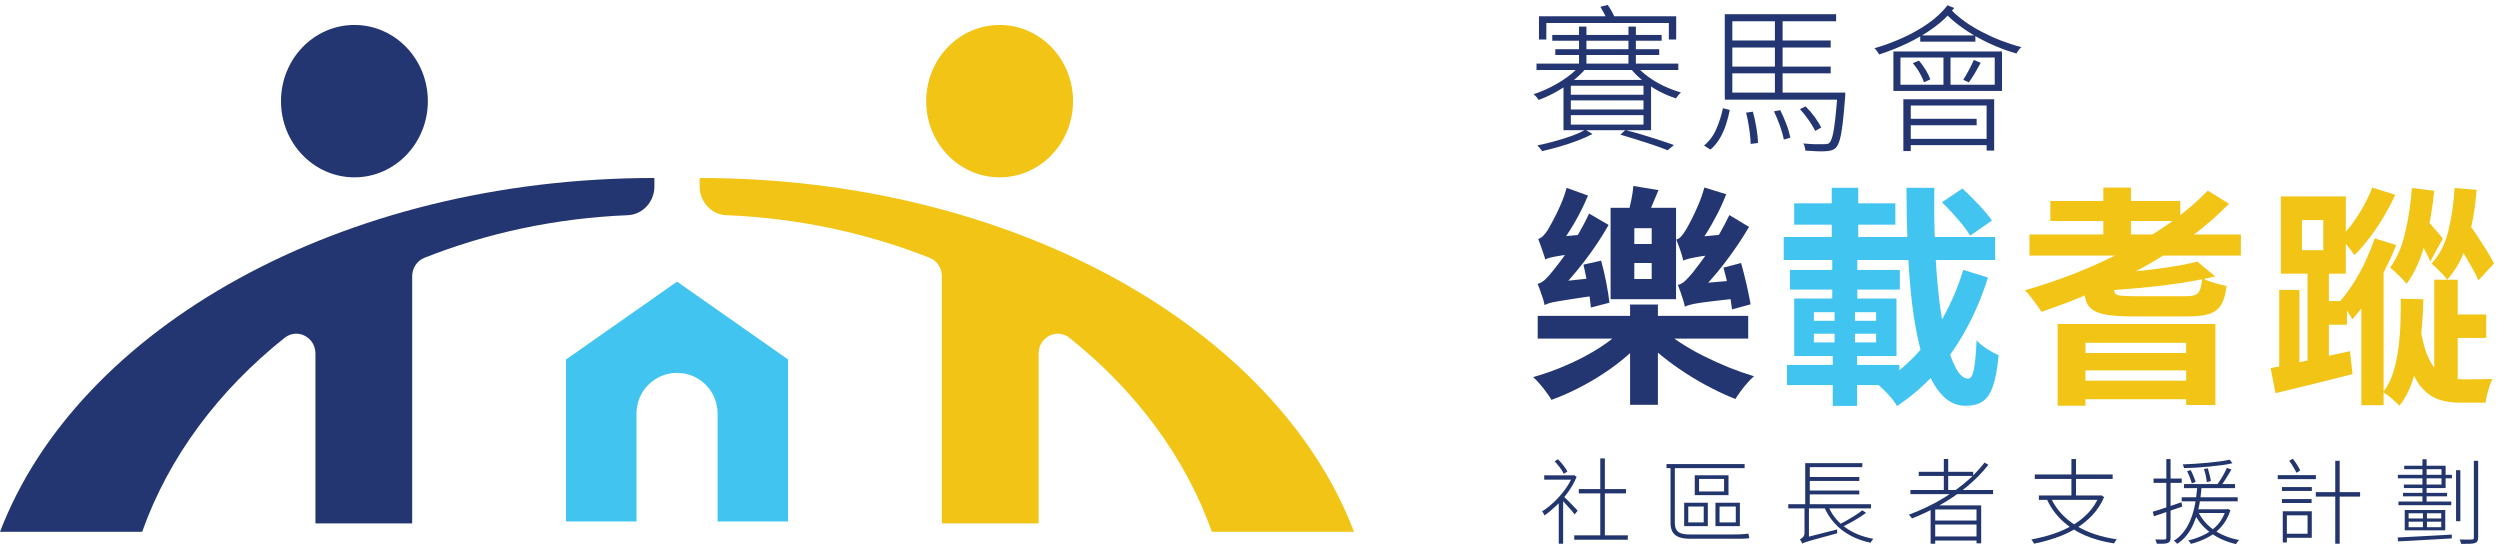
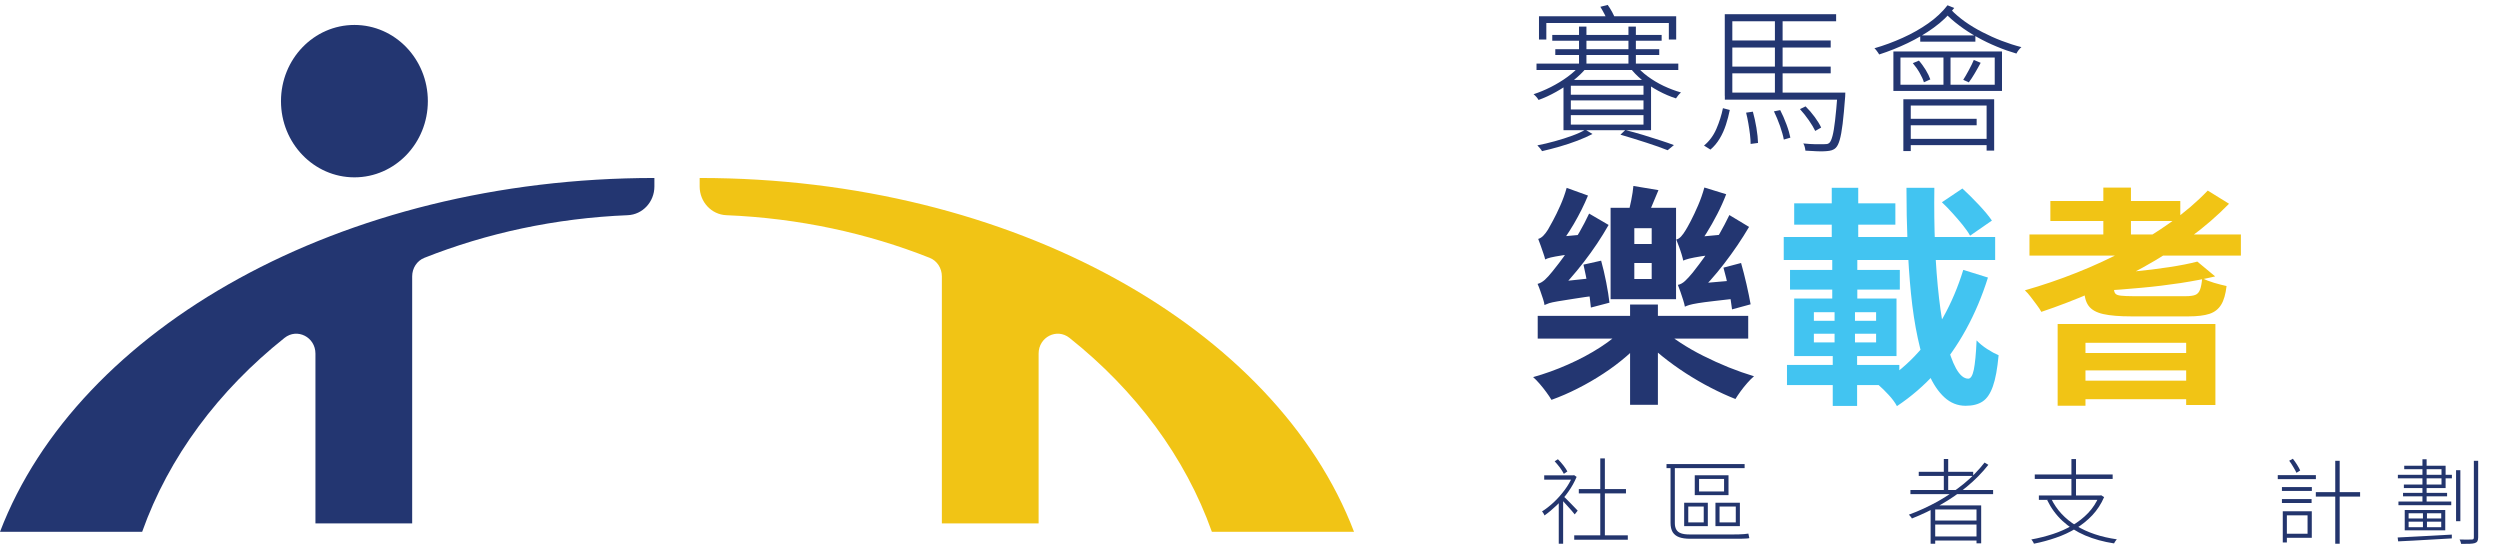
<svg xmlns="http://www.w3.org/2000/svg" width="255" height="56" viewBox="0 0 255 56" fill="none">
  <g clip-path="url(#clip0_23_5)">
    <path d="M161.19 6.622L161.81 6.918C161.449 7.364 161.003 7.796 160.463 8.221C159.922 8.639 159.346 9.021 158.727 9.367C158.115 9.712 157.517 9.986 156.933 10.195C156.876 10.094 156.804 9.993 156.703 9.878C156.602 9.763 156.508 9.676 156.422 9.611C156.998 9.424 157.589 9.179 158.187 8.877C158.784 8.574 159.353 8.229 159.886 7.84C160.419 7.451 160.852 7.054 161.176 6.637L161.19 6.622ZM156.724 6.485H171.187V7.141H156.724V6.485ZM161.701 13.227L162.436 13.667C161.997 13.897 161.493 14.12 160.909 14.344C160.326 14.567 159.721 14.769 159.094 14.949C158.467 15.129 157.862 15.287 157.286 15.417C157.243 15.33 157.171 15.23 157.07 15.114C156.969 14.999 156.883 14.905 156.811 14.826C157.38 14.718 157.978 14.574 158.604 14.401C159.231 14.228 159.822 14.041 160.369 13.839C160.916 13.638 161.363 13.436 161.701 13.227ZM156.969 1.66H170.971V4.029H170.222V2.344H157.726V4.029H156.976V1.66H156.969ZM158.331 3.561H169.488V4.152H158.331V3.561ZM158.64 5.016H169.243V5.607H158.64V5.016ZM159.476 8.156H168.407V13.278H159.476V8.156ZM160.225 8.747V9.662H167.637V8.747H160.225ZM160.225 10.238V11.167H167.637V10.238H160.225ZM160.225 11.743V12.709H167.637V11.743H160.225ZM161.06 2.711H161.817V6.831H161.06V2.711ZM163.236 0.694L163.985 0.5C164.136 0.709 164.287 0.947 164.439 1.227C164.583 1.508 164.698 1.739 164.77 1.941L163.985 2.2C163.92 1.984 163.812 1.732 163.668 1.458C163.524 1.177 163.373 0.925 163.236 0.694ZM165.281 13.739L165.785 13.263C166.398 13.415 167.003 13.587 167.608 13.767C168.213 13.955 168.789 14.135 169.322 14.308C169.862 14.48 170.33 14.646 170.741 14.797L170.1 15.323C169.531 15.093 168.818 14.841 167.953 14.56C167.089 14.279 166.196 14.005 165.267 13.731L165.281 13.739ZM166.102 2.711H166.859V6.831H166.102V2.711ZM166.837 6.622C167.154 7.026 167.557 7.415 168.054 7.782C168.551 8.149 169.099 8.481 169.689 8.762C170.287 9.042 170.878 9.266 171.461 9.431C171.382 9.496 171.295 9.59 171.187 9.712C171.087 9.835 171.007 9.943 170.95 10.036C170.359 9.849 169.769 9.597 169.163 9.273C168.566 8.949 168.004 8.581 167.492 8.164C166.981 7.746 166.556 7.307 166.232 6.86L166.823 6.615L166.837 6.622Z" fill="#233671" />
    <path d="M175.754 11.037L176.438 11.218C176.337 11.722 176.208 12.226 176.042 12.73C175.876 13.234 175.667 13.71 175.408 14.135C175.149 14.567 174.839 14.941 174.465 15.258L173.809 14.848C174.342 14.408 174.767 13.847 175.07 13.148C175.372 12.449 175.595 11.743 175.739 11.037H175.754ZM175.934 1.451H187.285V2.171H176.697V9.777H175.927V1.451H175.934ZM175.934 9.446H187.617V10.166H175.934V9.446ZM176.373 4.13H186.731V4.85H176.373V4.13ZM176.373 6.795H186.731V7.479H176.373V6.795ZM178.109 11.491L178.793 11.39C178.937 11.895 179.053 12.442 179.154 13.033C179.254 13.63 179.305 14.142 179.319 14.581L178.563 14.682C178.563 14.401 178.541 14.077 178.498 13.71C178.455 13.342 178.397 12.968 178.332 12.586C178.268 12.204 178.188 11.837 178.102 11.491H178.109ZM180.925 11.362L181.581 11.232C181.811 11.671 182.02 12.154 182.222 12.694C182.424 13.234 182.546 13.681 182.618 14.041L181.948 14.236C181.883 13.861 181.754 13.407 181.566 12.86C181.372 12.312 181.163 11.815 180.94 11.354L180.925 11.362ZM181.041 1.825H181.826V9.763H181.041V1.825ZM183.59 11.131L184.167 10.85C184.491 11.167 184.808 11.534 185.11 11.945C185.413 12.363 185.629 12.716 185.758 13.011L185.153 13.357C185.009 13.054 184.793 12.687 184.498 12.262C184.203 11.837 183.9 11.463 183.598 11.131H183.59ZM187.437 9.446H188.222C188.207 9.64 188.207 9.777 188.207 9.856C188.121 11.002 188.034 11.931 187.948 12.636C187.862 13.342 187.761 13.89 187.653 14.264C187.545 14.639 187.415 14.913 187.257 15.071C187.134 15.194 186.997 15.273 186.846 15.323C186.695 15.373 186.507 15.402 186.291 15.417C186.075 15.438 185.773 15.446 185.384 15.431C184.995 15.417 184.584 15.395 184.152 15.366C184.145 15.258 184.116 15.136 184.087 14.999C184.051 14.862 184.008 14.74 183.936 14.632C184.383 14.675 184.8 14.704 185.197 14.711C185.593 14.718 185.859 14.718 185.996 14.711C186.162 14.711 186.284 14.704 186.363 14.689C186.443 14.675 186.522 14.632 186.601 14.567C186.724 14.444 186.824 14.207 186.918 13.854C187.012 13.501 187.098 12.975 187.177 12.291C187.257 11.607 187.343 10.699 187.429 9.575V9.446H187.437Z" fill="#233671" />
    <path d="M198.644 0.536L199.328 0.817C198.759 1.559 198.068 2.229 197.246 2.819C196.425 3.417 195.532 3.943 194.581 4.397C193.631 4.851 192.658 5.24 191.679 5.556C191.643 5.499 191.6 5.434 191.549 5.355C191.491 5.276 191.434 5.189 191.369 5.11C191.304 5.031 191.247 4.966 191.189 4.923C192.169 4.642 193.134 4.282 194.077 3.857C195.021 3.432 195.885 2.942 196.677 2.387C197.47 1.833 198.125 1.213 198.651 0.536H198.644ZM193.126 5.247H204.204V9.273H193.126V5.247ZM193.847 5.866V8.646H203.462V5.866H193.847ZM194.142 10.123H203.405V15.359H202.634V10.764H194.898V15.41H194.142V10.123ZM194.581 12.118H201.619V12.774H194.581V12.118ZM194.603 14.164H202.901V14.805H194.603V14.164ZM195.107 6.442L195.727 6.183C195.979 6.464 196.209 6.788 196.433 7.148C196.649 7.508 196.8 7.825 196.894 8.099L196.238 8.394C196.159 8.121 196.015 7.804 195.806 7.436C195.597 7.069 195.359 6.738 195.114 6.45L195.107 6.442ZM195.864 3.612H201.489V4.253H195.864V3.612ZM198.233 5.492H198.954V8.877H198.233V5.492ZM199.004 0.99C199.4 1.4 199.868 1.804 200.408 2.193C200.956 2.582 201.546 2.942 202.195 3.273C202.836 3.604 203.498 3.907 204.183 4.166C204.867 4.426 205.53 4.642 206.185 4.807C206.084 4.887 205.991 4.987 205.897 5.11C205.803 5.232 205.731 5.355 205.674 5.463C205.033 5.276 204.363 5.045 203.678 4.757C202.994 4.476 202.317 4.152 201.669 3.785C201.013 3.417 200.408 3.028 199.847 2.603C199.285 2.186 198.788 1.746 198.363 1.3L199.004 0.99ZM201.323 6.111L202.029 6.406C201.842 6.759 201.64 7.112 201.424 7.48C201.208 7.847 201.006 8.157 200.819 8.402L200.25 8.142C200.423 7.869 200.617 7.537 200.833 7.134C201.049 6.73 201.215 6.392 201.33 6.111H201.323Z" fill="#233671" />
    <path d="M165.771 33.359L167.852 34.353C167.298 35.03 166.657 35.693 165.915 36.326C165.173 36.967 164.381 37.565 163.538 38.113C162.695 38.667 161.824 39.171 160.923 39.625C160.023 40.086 159.13 40.468 158.251 40.785C158.107 40.547 157.934 40.281 157.718 39.992C157.502 39.697 157.279 39.416 157.041 39.143C156.803 38.869 156.58 38.638 156.378 38.465C157.56 38.134 158.748 37.709 159.929 37.184C161.111 36.665 162.22 36.074 163.243 35.412C164.265 34.749 165.115 34.065 165.778 33.352L165.771 33.359ZM157.538 31.112C157.524 30.953 157.473 30.744 157.387 30.485C157.3 30.226 157.207 29.959 157.113 29.678C157.019 29.404 156.926 29.16 156.832 28.958C157.084 28.893 157.329 28.756 157.567 28.547C157.805 28.331 158.064 28.043 158.352 27.683C158.496 27.51 158.712 27.229 159.015 26.84C159.317 26.451 159.648 25.99 160.009 25.443C160.369 24.896 160.736 24.312 161.096 23.693C161.456 23.066 161.788 22.432 162.09 21.784L164.078 22.944C163.351 24.226 162.515 25.479 161.557 26.718C160.599 27.957 159.648 29.037 158.705 29.952V30.024C158.309 30.276 158.021 30.485 157.826 30.651C157.639 30.816 157.545 30.968 157.545 31.112H157.538ZM156.847 32.221H178.318V34.54H156.847V32.221ZM157.61 26.473C157.581 26.315 157.516 26.113 157.43 25.861C157.344 25.609 157.25 25.342 157.156 25.069C157.063 24.795 156.976 24.557 156.897 24.37C157.07 24.319 157.243 24.219 157.408 24.053C157.574 23.887 157.733 23.678 157.891 23.426C157.999 23.239 158.172 22.922 158.41 22.49C158.647 22.058 158.892 21.546 159.151 20.963C159.411 20.38 159.627 19.782 159.8 19.162L161.975 19.947C161.579 20.913 161.096 21.87 160.534 22.836C159.965 23.801 159.411 24.608 158.878 25.27V25.342C158.626 25.486 158.41 25.616 158.237 25.731C158.064 25.846 157.913 25.976 157.79 26.113C157.668 26.25 157.603 26.372 157.603 26.48L157.61 26.473ZM157.538 31.112L157.466 29.455L158.438 28.792L163.315 28.274C163.264 28.54 163.235 28.857 163.207 29.217C163.185 29.577 163.171 29.873 163.171 30.096C162.083 30.24 161.19 30.363 160.498 30.478C159.807 30.586 159.26 30.679 158.878 30.737C158.489 30.802 158.201 30.867 158.013 30.924C157.826 30.989 157.668 31.054 157.538 31.112ZM157.61 26.473L157.56 24.838L158.503 24.197L161.867 23.887C161.816 24.19 161.773 24.514 161.737 24.867C161.701 25.22 161.68 25.508 161.68 25.731C160.671 25.854 159.893 25.962 159.346 26.048C158.799 26.134 158.41 26.206 158.172 26.264C157.934 26.322 157.747 26.387 157.603 26.466L157.61 26.473ZM161.514 26.992L163.315 26.588C163.502 27.251 163.675 27.986 163.833 28.792C163.992 29.599 164.1 30.291 164.165 30.874L162.27 31.371C162.22 30.773 162.126 30.067 161.975 29.253C161.824 28.439 161.672 27.69 161.514 26.992ZM164.28 21.193H170.957V30.521H164.28V21.193ZM166.606 18.968L169.163 19.393C168.94 19.926 168.724 20.459 168.501 20.977C168.277 21.496 168.09 21.942 167.932 22.303L166.037 21.878C166.167 21.438 166.282 20.948 166.39 20.408C166.498 19.868 166.57 19.393 166.606 18.968ZM166.268 31.061H169.106V41.289H166.268V31.061ZM166.7 23.275V24.888H168.472V23.275H166.7ZM166.7 26.826V28.461H168.472V26.826H166.7ZM169.487 33.503C170.006 33.978 170.633 34.454 171.367 34.936C172.102 35.419 172.887 35.873 173.737 36.297C174.58 36.722 175.444 37.111 176.33 37.472C177.216 37.825 178.073 38.127 178.909 38.379C178.7 38.552 178.476 38.775 178.231 39.056C177.987 39.33 177.756 39.618 177.547 39.906C177.331 40.201 177.158 40.461 177.014 40.698C176.208 40.382 175.372 40 174.508 39.553C173.636 39.107 172.786 38.61 171.936 38.062C171.094 37.515 170.294 36.939 169.545 36.334C168.796 35.728 168.126 35.116 167.543 34.497L169.487 33.503ZM171.691 26.588C171.663 26.43 171.605 26.221 171.526 25.947C171.447 25.681 171.353 25.414 171.252 25.14C171.151 24.867 171.058 24.636 170.978 24.427C171.151 24.399 171.317 24.291 171.475 24.118C171.634 23.945 171.792 23.722 171.951 23.455C172.059 23.282 172.232 22.973 172.462 22.533C172.693 22.094 172.937 21.568 173.197 20.97C173.456 20.372 173.672 19.753 173.845 19.126L176.071 19.811C175.819 20.473 175.516 21.15 175.163 21.834C174.81 22.519 174.443 23.167 174.061 23.779C173.679 24.384 173.319 24.917 172.973 25.378V25.429C172.721 25.587 172.505 25.724 172.332 25.839C172.16 25.954 172.008 26.084 171.886 26.221C171.763 26.358 171.699 26.48 171.699 26.588H171.691ZM171.857 31.277C171.828 31.104 171.771 30.888 171.691 30.629C171.612 30.37 171.519 30.096 171.418 29.801C171.317 29.505 171.223 29.261 171.144 29.059C171.396 29.008 171.641 28.879 171.879 28.655C172.116 28.432 172.376 28.151 172.657 27.805C172.801 27.633 173.017 27.352 173.305 26.963C173.6 26.574 173.931 26.113 174.299 25.58C174.666 25.047 175.033 24.463 175.401 23.83C175.761 23.196 176.092 22.569 176.395 21.935L178.404 23.145C177.662 24.406 176.82 25.652 175.869 26.884C174.925 28.115 173.967 29.181 173.002 30.082V30.154C172.621 30.42 172.34 30.636 172.138 30.802C171.944 30.968 171.843 31.133 171.843 31.284L171.857 31.277ZM171.691 26.588L171.619 24.86L172.592 24.219L176.359 23.866C176.294 24.168 176.251 24.507 176.215 24.881C176.186 25.263 176.157 25.566 176.143 25.803C175.026 25.933 174.169 26.041 173.571 26.134C172.981 26.228 172.556 26.315 172.289 26.379C172.03 26.451 171.828 26.516 171.684 26.581L171.691 26.588ZM171.857 31.277L171.807 29.621L172.801 28.958L177.698 28.533C177.648 28.814 177.605 29.145 177.569 29.513C177.526 29.88 177.511 30.175 177.511 30.398C176.409 30.528 175.509 30.629 174.81 30.708C174.119 30.787 173.571 30.86 173.19 30.924C172.801 30.989 172.513 31.047 172.325 31.104C172.138 31.162 171.98 31.22 171.85 31.284L171.857 31.277ZM175.79 27.301L177.59 26.826C177.778 27.489 177.965 28.216 178.145 29.001C178.325 29.794 178.462 30.471 178.563 31.04L176.668 31.558C176.604 30.975 176.488 30.283 176.323 29.484C176.157 28.684 175.977 27.957 175.79 27.294V27.301Z" fill="#233671" />
    <path d="M181.941 24.176H203.506V26.517H181.941V24.176ZM182.272 37.22H193.732V39.28H182.272V37.22ZM182.582 27.532H193.782V29.542H182.582V27.532ZM183.007 20.74H193.328V22.915H183.007V20.74ZM183.007 30.449H193.444V36.319H183.007V30.449ZM185.016 31.846V32.725H191.362V31.846H185.016ZM185.016 34.043V34.922H191.362V34.043H185.016ZM186.839 19.155H189.54V26.351H186.839V19.155ZM186.889 26.351H189.446V30.968H186.889V26.351ZM187.127 31.321H189.208V35.815H189.425V41.404H186.94V35.815H187.127V31.321ZM200.265 27.532L202.771 28.31C202.173 30.219 201.424 31.983 200.531 33.611C199.638 35.239 198.608 36.701 197.441 38.005C196.274 39.309 194.956 40.447 193.487 41.426C193.3 41.066 193.019 40.684 192.644 40.281C192.277 39.877 191.924 39.539 191.593 39.251C192.954 38.459 194.186 37.486 195.295 36.327C196.404 35.167 197.376 33.849 198.205 32.365C199.033 30.881 199.717 29.275 200.25 27.539L200.265 27.532ZM194.466 19.155H197.304C197.276 21.194 197.297 23.167 197.376 25.076C197.456 26.985 197.592 28.756 197.78 30.392C197.967 32.026 198.212 33.46 198.5 34.692C198.795 35.923 199.134 36.888 199.516 37.58C199.905 38.271 200.315 38.624 200.762 38.624C201.014 38.624 201.201 38.315 201.331 37.702C201.453 37.09 201.554 36.096 201.612 34.72C201.914 35.037 202.274 35.333 202.699 35.606C203.124 35.88 203.513 36.089 203.859 36.233C203.729 37.609 203.542 38.66 203.275 39.402C203.016 40.144 202.663 40.663 202.224 40.951C201.784 41.246 201.208 41.39 200.495 41.39C199.674 41.39 198.954 41.102 198.327 40.526C197.7 39.95 197.167 39.15 196.728 38.135C196.289 37.119 195.914 35.909 195.619 34.511C195.316 33.114 195.086 31.594 194.92 29.945C194.755 28.296 194.639 26.56 194.567 24.737C194.495 22.915 194.459 21.057 194.459 19.163L194.466 19.155ZM198.082 20.625L200.164 19.227C200.697 19.717 201.259 20.272 201.835 20.884C202.411 21.496 202.858 22.036 203.175 22.497L200.949 24.039C200.776 23.722 200.524 23.362 200.2 22.958C199.876 22.555 199.53 22.152 199.155 21.741C198.788 21.331 198.428 20.963 198.075 20.632L198.082 20.625Z" fill="#42C4F1" />
    <path d="M225.186 19.436L227.361 20.783C226.158 22.014 224.819 23.174 223.328 24.262C221.837 25.349 220.252 26.358 218.581 27.28C216.91 28.201 215.196 29.044 213.445 29.8C211.695 30.557 209.952 31.227 208.216 31.81C208.108 31.608 207.95 31.363 207.741 31.09C207.539 30.816 207.33 30.542 207.129 30.276C206.927 30.009 206.725 29.786 206.538 29.613C208.303 29.109 210.067 28.511 211.818 27.813C213.568 27.121 215.261 26.336 216.881 25.472C218.509 24.607 220.022 23.664 221.441 22.655C222.852 21.647 224.106 20.574 225.193 19.436H225.186ZM207.006 23.916H228.571V26.07H207.006V23.916ZM209.138 20.502H222.391V22.54H209.138V20.502ZM209.873 33.049H225.971V41.31H222.989V34.965H212.718V41.383H209.88V33.049H209.873ZM211.198 36.009H223.961V37.781H211.198V36.009ZM211.198 38.825H223.961V40.72H211.198V38.825ZM212.596 27.726H215.628V29.476C215.628 29.685 215.678 29.837 215.772 29.952C215.866 30.06 216.06 30.132 216.348 30.161C216.644 30.189 217.054 30.211 217.594 30.211H222.946C223.371 30.211 223.695 30.168 223.918 30.081C224.142 29.995 224.3 29.815 224.401 29.548C224.502 29.282 224.581 28.886 224.624 28.367C224.941 28.54 225.337 28.698 225.82 28.843C226.302 28.987 226.735 29.095 227.109 29.174C227.015 29.995 226.835 30.629 226.562 31.075C226.288 31.522 225.892 31.839 225.366 32.012C224.84 32.185 224.12 32.271 223.22 32.271H217.4C216.183 32.271 215.225 32.192 214.526 32.033C213.827 31.875 213.33 31.594 213.035 31.191C212.74 30.787 212.596 30.226 212.596 29.498V27.719V27.726ZM224.127 26.682L225.949 28.194C224.891 28.446 223.717 28.67 222.42 28.871C221.124 29.066 219.791 29.232 218.408 29.354C217.025 29.484 215.7 29.584 214.418 29.664C214.367 29.426 214.288 29.145 214.18 28.821C214.072 28.497 213.957 28.223 213.849 28.007C215.081 27.928 216.334 27.827 217.616 27.697C218.898 27.575 220.101 27.424 221.239 27.251C222.377 27.078 223.335 26.891 224.127 26.682ZM214.54 19.133H217.357V25.335H214.54V19.133Z" fill="#F1C415" />
-     <path d="M231.604 37.551C232.648 37.364 233.887 37.105 235.32 36.78C236.753 36.456 238.216 36.139 239.699 35.822L239.959 38.163C238.605 38.509 237.229 38.855 235.853 39.193C234.47 39.532 233.224 39.834 232.101 40.101L231.604 37.544V37.551ZM232.482 29.57H234.542V38.35H232.482V29.57ZM232.648 20.034H239.274V27.914H232.648V20.034ZM234.802 22.447V25.523H236.977V22.447H234.802ZM235.371 26.848H237.546V37.717H235.371V26.848ZM236.552 30.708H239.39V33.121H236.552V30.708ZM241.975 19.134L244.316 19.868C243.985 20.596 243.596 21.331 243.157 22.08C242.717 22.829 242.235 23.542 241.723 24.219C241.212 24.896 240.686 25.501 240.153 26.02C239.98 25.767 239.75 25.458 239.455 25.098C239.159 24.737 238.907 24.449 238.684 24.248C239.145 23.808 239.584 23.29 240.009 22.706C240.434 22.123 240.816 21.518 241.154 20.891C241.493 20.265 241.767 19.681 241.968 19.127L241.975 19.134ZM242.213 24.312L244.417 24.997C244.071 25.868 243.661 26.754 243.2 27.669C242.732 28.584 242.228 29.462 241.673 30.305C241.118 31.148 240.542 31.904 239.944 32.567C239.8 32.315 239.606 31.998 239.361 31.623C239.116 31.249 238.9 30.939 238.713 30.701C239.202 30.132 239.678 29.484 240.132 28.756C240.585 28.029 240.996 27.28 241.349 26.495C241.702 25.71 241.99 24.982 242.213 24.305V24.312ZM240.859 28.648L242.703 26.805L243.128 26.92V41.333H240.859V28.641V28.648ZM244.885 30.471L247.183 30.521C247.169 31.371 247.118 32.293 247.039 33.28C246.96 34.267 246.844 35.261 246.686 36.262C246.528 37.263 246.297 38.206 245.987 39.092C245.678 39.978 245.267 40.742 244.741 41.39C244.554 41.188 244.295 40.944 243.963 40.655C243.632 40.367 243.337 40.151 243.085 39.993C243.524 39.424 243.87 38.754 244.115 37.969C244.36 37.191 244.54 36.355 244.648 35.469C244.756 34.584 244.828 33.712 244.849 32.855C244.871 31.998 244.885 31.205 244.885 30.478V30.471ZM246.023 19.177L248.292 19.458C248.105 21.338 247.788 23.11 247.356 24.773C246.924 26.437 246.297 27.827 245.476 28.951C245.368 28.807 245.209 28.634 245.001 28.418C244.792 28.209 244.583 27.993 244.36 27.791C244.136 27.59 243.949 27.417 243.791 27.294C244.482 26.351 245.001 25.162 245.332 23.729C245.663 22.303 245.894 20.783 246.016 19.17L246.023 19.177ZM246.852 33.309C247.025 34.447 247.248 35.369 247.529 36.082C247.81 36.795 248.127 37.335 248.487 37.717C248.847 38.098 249.257 38.35 249.704 38.487C250.158 38.624 250.633 38.689 251.137 38.689H252.002C252.405 38.689 252.816 38.689 253.248 38.675C253.673 38.667 254.004 38.66 254.242 38.66C254.134 38.847 254.026 39.092 253.932 39.38C253.838 39.669 253.752 39.971 253.68 40.267C253.608 40.569 253.557 40.836 253.529 41.073H250.9C250.143 41.073 249.459 40.972 248.84 40.778C248.22 40.583 247.666 40.223 247.169 39.712C246.672 39.2 246.239 38.459 245.865 37.501C245.49 36.543 245.202 35.297 244.979 33.784L246.852 33.309ZM247.183 22.044C247.277 22.137 247.421 22.296 247.608 22.505C247.795 22.721 247.997 22.951 248.213 23.203C248.429 23.455 248.624 23.686 248.804 23.887C248.984 24.096 249.106 24.24 249.171 24.334L247.889 26.675C247.759 26.358 247.586 25.983 247.356 25.551C247.125 25.119 246.888 24.694 246.643 24.284C246.398 23.873 246.203 23.542 246.059 23.29L247.169 22.036L247.183 22.044ZM250.374 19.177L252.621 19.364C252.463 21.273 252.16 23.016 251.706 24.593C251.26 26.171 250.561 27.482 249.61 28.526C249.517 28.382 249.373 28.209 249.185 28.007C248.998 27.806 248.789 27.597 248.573 27.381C248.35 27.172 248.163 27.006 248.004 26.898C248.811 26.048 249.38 24.946 249.718 23.607C250.057 22.267 250.273 20.79 250.367 19.177H250.374ZM248.292 28.533H250.684V39.611H248.292V28.533ZM249.524 32.077H253.593V34.468H249.524V32.077ZM249.927 23.794L251.397 22.231C251.757 22.721 252.131 23.246 252.513 23.815C252.895 24.384 253.248 24.932 253.579 25.458C253.91 25.983 254.177 26.452 254.386 26.869L252.801 28.598C252.614 28.173 252.362 27.676 252.045 27.122C251.728 26.567 251.389 25.991 251.029 25.407C250.669 24.824 250.302 24.284 249.942 23.794H249.927Z" fill="#F1C415" />
    <path d="M160.376 48.484H160.47L160.556 48.463L160.815 48.643C160.592 49.176 160.304 49.687 159.951 50.184C159.598 50.681 159.209 51.135 158.784 51.538C158.359 51.942 157.949 52.288 157.538 52.576C157.524 52.532 157.502 52.482 157.473 52.432C157.445 52.381 157.409 52.331 157.38 52.28C157.351 52.23 157.315 52.194 157.286 52.165C157.689 51.913 158.093 51.596 158.496 51.221C158.892 50.847 159.26 50.429 159.598 49.975C159.937 49.522 160.196 49.061 160.391 48.6V48.484H160.376ZM157.509 48.484H160.513V48.924H157.509V48.484ZM158.575 47.051L158.907 46.842C159.101 47.03 159.288 47.246 159.469 47.476C159.649 47.707 159.785 47.916 159.872 48.088L159.512 48.333C159.425 48.153 159.288 47.937 159.116 47.699C158.936 47.462 158.755 47.246 158.575 47.051ZM158.993 51.034L159.44 50.501V55.464H158.993V51.034ZM159.425 50.573C159.497 50.631 159.605 50.732 159.742 50.869C159.879 51.005 160.023 51.157 160.189 51.322C160.347 51.481 160.491 51.632 160.628 51.776C160.765 51.92 160.859 52.021 160.924 52.086L160.621 52.468C160.549 52.374 160.448 52.252 160.318 52.1C160.189 51.949 160.045 51.791 159.894 51.625C159.742 51.459 159.598 51.301 159.469 51.157C159.339 51.013 159.224 50.905 159.144 50.818L159.433 50.573H159.425ZM160.571 54.607H166.037V55.053H160.571V54.607ZM161.039 49.882H165.85V50.328H161.039V49.882ZM163.228 46.756H163.697V54.83H163.228V46.756Z" fill="#23356D" />
    <path d="M169.984 47.332H177.951V47.75H169.984V47.332ZM170.388 47.39H170.834V53.368C170.834 53.634 170.885 53.85 170.986 54.023C171.086 54.196 171.245 54.319 171.468 54.398C171.691 54.477 171.972 54.513 172.325 54.513H176.849C177.007 54.513 177.18 54.513 177.367 54.506C177.554 54.499 177.735 54.492 177.915 54.477C178.095 54.463 178.231 54.448 178.332 54.427C178.347 54.47 178.354 54.52 178.368 54.585C178.383 54.65 178.39 54.7 178.404 54.758C178.419 54.816 178.426 54.852 178.433 54.888C178.368 54.909 178.26 54.924 178.102 54.931C177.943 54.938 177.756 54.945 177.547 54.953C177.338 54.96 177.108 54.953 176.87 54.953H172.39C171.944 54.953 171.569 54.902 171.274 54.794C170.978 54.686 170.762 54.513 170.611 54.276C170.467 54.031 170.395 53.721 170.395 53.332V47.383L170.388 47.39ZM171.785 51.279H174.198V53.663H171.785V51.279ZM172.203 51.668V53.282H173.78V51.668H172.203ZM172.865 48.477H176.308V50.501H172.865V48.477ZM173.305 48.852V50.127H175.855V48.852H173.305ZM174.976 51.279H177.468V53.663H174.976V51.279ZM175.394 51.668V53.282H177.05V51.668H175.394Z" fill="#23356D" />
-     <path d="M182.402 51.43H190.843V51.855H182.402V51.43ZM184.058 51.661H184.512V54.895L183.828 55.457C183.814 55.421 183.799 55.37 183.77 55.32C183.742 55.269 183.713 55.212 183.684 55.154C183.655 55.096 183.619 55.053 183.59 55.01C183.67 54.974 183.77 54.902 183.886 54.801C184.001 54.7 184.058 54.549 184.058 54.355V51.668V51.661ZM183.828 55.449V55.06L184.087 54.844L187.386 54.002C187.386 54.059 187.386 54.124 187.386 54.203C187.386 54.282 187.386 54.347 187.386 54.398C186.774 54.563 186.27 54.7 185.852 54.816C185.441 54.931 185.11 55.024 184.858 55.089C184.606 55.161 184.419 55.219 184.282 55.262C184.145 55.305 184.051 55.349 183.979 55.37C183.907 55.392 183.857 55.421 183.821 55.449H183.828ZM184.131 47.238H189.958V47.649H184.599V51.603H184.131V47.238ZM184.383 48.657H189.648V49.053H184.383V48.657ZM184.383 50.033H189.648V50.429H184.383V50.033ZM186.45 51.538C186.81 52.446 187.386 53.188 188.186 53.771C188.978 54.355 189.943 54.751 191.081 54.96C191.052 54.988 191.016 55.032 190.98 55.082C190.944 55.133 190.908 55.183 190.872 55.233C190.843 55.284 190.815 55.327 190.8 55.363C190.037 55.197 189.338 54.952 188.726 54.614C188.106 54.282 187.573 53.865 187.127 53.368C186.673 52.871 186.313 52.302 186.039 51.654L186.457 51.531L186.45 51.538ZM189.958 52.057L190.339 52.302C190.102 52.489 189.835 52.669 189.54 52.849C189.244 53.029 188.956 53.202 188.654 53.361C188.359 53.519 188.078 53.663 187.818 53.793L187.494 53.548C187.753 53.418 188.034 53.274 188.337 53.101C188.639 52.928 188.935 52.756 189.223 52.568C189.511 52.388 189.756 52.215 189.95 52.057H189.958Z" fill="#23356D" />
    <path d="M202.425 47.181L202.814 47.411C202.173 48.225 201.439 48.967 200.61 49.651C199.782 50.336 198.896 50.941 197.945 51.481C197.002 52.021 196.022 52.489 195.014 52.886C194.999 52.849 194.971 52.806 194.935 52.756C194.891 52.705 194.855 52.662 194.812 52.612C194.769 52.561 194.733 52.525 194.704 52.497C195.727 52.122 196.706 51.668 197.657 51.142C198.601 50.609 199.487 50.012 200.301 49.349C201.115 48.686 201.82 47.959 202.425 47.181ZM194.863 49.983H203.297V50.401H194.863V49.983ZM195.712 48.124H201.266V48.542H195.712V48.124ZM196.93 51.553H202.08V55.421H201.604V51.964H197.391V55.464H196.923V51.553H196.93ZM197.175 53.094H201.784V53.505H197.175V53.094ZM197.175 54.722H201.784V55.133H197.175V54.722ZM198.269 46.821H198.716V50.199H198.269V46.821Z" fill="#23356D" />
    <path d="M214.108 50.538H214.209L214.317 50.516L214.62 50.703C214.317 51.409 213.914 52.021 213.424 52.547C212.927 53.073 212.365 53.527 211.732 53.908C211.098 54.29 210.421 54.607 209.693 54.852C208.966 55.104 208.224 55.306 207.46 55.457C207.446 55.414 207.424 55.363 207.396 55.313C207.367 55.263 207.331 55.212 207.295 55.154C207.259 55.097 207.223 55.061 207.194 55.025C207.957 54.888 208.685 54.701 209.398 54.47C210.104 54.24 210.766 53.944 211.371 53.592C211.984 53.239 212.524 52.814 212.992 52.324C213.46 51.834 213.828 51.265 214.101 50.624V50.53L214.108 50.538ZM207.547 48.398H215.491V48.852H207.547V48.398ZM207.965 50.538H214.217V50.984H207.965V50.538ZM209.218 50.855C209.772 52 210.63 52.922 211.775 53.62C212.92 54.319 214.303 54.78 215.916 55.01C215.888 55.039 215.852 55.082 215.816 55.133C215.779 55.183 215.743 55.234 215.707 55.291C215.679 55.342 215.65 55.392 215.635 55.428C214.548 55.263 213.568 54.989 212.682 54.614C211.796 54.233 211.033 53.743 210.385 53.145C209.736 52.547 209.211 51.834 208.814 51.013L209.225 50.862L209.218 50.855ZM211.285 46.828H211.753V50.746H211.285V46.828Z" fill="#23356D" />
-     <path d="M219.59 52.194C219.964 52.086 220.411 51.942 220.922 51.769C221.441 51.589 221.967 51.409 222.514 51.229L222.579 51.675C222.067 51.855 221.556 52.028 221.052 52.201C220.548 52.374 220.094 52.533 219.698 52.662L219.583 52.194H219.59ZM219.662 48.809H222.536V49.255H219.662V48.809ZM220.958 46.828H221.398V54.859C221.398 55.01 221.376 55.126 221.333 55.205C221.29 55.277 221.218 55.334 221.117 55.378C221.023 55.421 220.886 55.45 220.706 55.457C220.526 55.464 220.288 55.471 219.986 55.457C219.986 55.407 219.964 55.342 219.935 55.255C219.907 55.176 219.878 55.097 219.842 55.025C220.065 55.025 220.267 55.032 220.44 55.032C220.613 55.032 220.735 55.032 220.793 55.025C220.85 55.025 220.893 55.017 220.922 54.989C220.951 54.967 220.965 54.917 220.965 54.852V46.821L220.958 46.828ZM224.12 49.644H224.567C224.538 50.012 224.488 50.408 224.437 50.825C224.387 51.243 224.3 51.668 224.192 52.108C224.084 52.54 223.94 52.965 223.76 53.383C223.58 53.8 223.357 54.182 223.083 54.542C222.809 54.902 222.471 55.212 222.075 55.471C222.039 55.421 221.981 55.363 221.916 55.298C221.851 55.234 221.787 55.19 221.729 55.154C222.118 54.917 222.442 54.621 222.709 54.283C222.975 53.944 223.191 53.57 223.371 53.174C223.544 52.778 223.681 52.367 223.782 51.949C223.883 51.531 223.955 51.128 224.005 50.732C224.055 50.336 224.099 49.976 224.127 49.651L224.12 49.644ZM222.536 50.718H228.247V51.135H222.536V50.718ZM227.426 46.893L227.714 47.246C227.419 47.325 227.066 47.39 226.67 47.44C226.274 47.491 225.849 47.541 225.41 47.584C224.97 47.627 224.524 47.663 224.07 47.692C223.623 47.721 223.184 47.736 222.766 47.743C222.766 47.692 222.745 47.627 222.716 47.556C222.687 47.483 222.665 47.419 222.636 47.368C223.04 47.354 223.465 47.332 223.919 47.303C224.365 47.275 224.804 47.239 225.237 47.195C225.669 47.152 226.072 47.109 226.454 47.059C226.836 47.008 227.16 46.95 227.426 46.886V46.893ZM222.766 49.378H227.974V49.788H222.766V49.378ZM223.083 48.053L223.45 47.952C223.551 48.139 223.652 48.355 223.746 48.586C223.839 48.816 223.911 49.003 223.955 49.154L223.566 49.306C223.522 49.14 223.45 48.938 223.364 48.701C223.27 48.463 223.177 48.247 223.083 48.06V48.053ZM227.045 51.942H227.145L227.239 51.913L227.506 52.043C227.289 52.705 226.98 53.267 226.584 53.721C226.187 54.175 225.719 54.542 225.193 54.816C224.66 55.097 224.091 55.32 223.465 55.478C223.45 55.443 223.429 55.399 223.4 55.356C223.371 55.313 223.335 55.27 223.299 55.226C223.263 55.183 223.227 55.147 223.198 55.126C223.796 54.989 224.351 54.787 224.862 54.528C225.374 54.268 225.82 53.937 226.195 53.526C226.569 53.116 226.85 52.612 227.037 52.007V51.928L227.045 51.942ZM224.199 52.165C224.43 52.662 224.747 53.102 225.15 53.505C225.554 53.901 226.036 54.232 226.584 54.499C227.131 54.765 227.729 54.96 228.384 55.082C228.334 55.133 228.276 55.198 228.219 55.277C228.161 55.356 228.111 55.428 228.082 55.5C227.088 55.27 226.216 54.888 225.474 54.34C224.732 53.793 224.163 53.116 223.789 52.295L224.207 52.165H224.199ZM223.89 51.942H227.181V52.324H223.89V51.942ZM224.804 47.836L225.201 47.772C225.265 47.988 225.323 48.218 225.388 48.463C225.446 48.708 225.489 48.91 225.51 49.068L225.1 49.183C225.078 49.01 225.042 48.801 224.992 48.542C224.934 48.283 224.877 48.053 224.804 47.836ZM227.153 47.721L227.606 47.894C227.441 48.182 227.253 48.485 227.052 48.809C226.85 49.133 226.656 49.414 226.483 49.644L226.101 49.493C226.223 49.335 226.346 49.147 226.483 48.938C226.62 48.73 226.742 48.513 226.857 48.305C226.973 48.089 227.073 47.894 227.145 47.721H227.153Z" fill="#23356D" />
    <path d="M232.332 48.463H236.221V48.874H232.332V48.463ZM232.757 49.68H235.81V50.076H232.757V49.68ZM232.757 50.905H235.782V51.308H232.757V50.905ZM232.843 52.151H233.261V55.334H232.843V52.151ZM233.045 52.151H235.803V54.859H233.045V54.441H235.371V52.561H233.045V52.151ZM233.498 46.994L233.873 46.792C234.017 46.972 234.161 47.181 234.298 47.397C234.435 47.613 234.543 47.815 234.622 47.988L234.24 48.225C234.161 48.053 234.046 47.851 233.909 47.62C233.772 47.383 233.635 47.174 233.498 46.994ZM236.214 50.199H240.73V50.653H236.214V50.199ZM238.195 47.001H238.648V55.464H238.195V47.001Z" fill="#23356D" />
    <path d="M244.554 54.823C245.001 54.794 245.519 54.773 246.117 54.744C246.715 54.715 247.349 54.679 248.033 54.643C248.717 54.607 249.394 54.564 250.086 54.528V54.916C249.409 54.953 248.746 54.996 248.076 55.032C247.406 55.068 246.773 55.104 246.182 55.14C245.584 55.176 245.066 55.205 244.612 55.219L244.561 54.823H244.554ZM244.583 48.427H250.093V48.787H244.583V48.427ZM244.641 51.157H250.028V51.531H244.641V51.157ZM245.109 50.271H249.603V50.624H245.109V50.271ZM245.231 47.505H249.452V49.781H245.195V49.421H249.034V47.858H245.231V47.505ZM245.282 52.021H249.416V54.095H245.282V52.021ZM245.678 52.352V52.885H249.005V52.352H245.678ZM245.678 53.209V53.771H249.005V53.209H245.678ZM247.09 46.842H247.515V51.387H247.09V46.842ZM247.14 52.165H247.551V53.973H247.14V52.165ZM250.518 47.959H250.957V53.159H250.518V47.959ZM252.326 47.001H252.773V54.809C252.773 54.989 252.744 55.118 252.693 55.205C252.643 55.291 252.556 55.356 252.441 55.392C252.326 55.428 252.16 55.457 251.944 55.464C251.728 55.471 251.426 55.478 251.037 55.478C251.022 55.421 251.008 55.349 250.979 55.262C250.95 55.176 250.921 55.097 250.871 55.032C251.166 55.032 251.433 55.039 251.663 55.039C251.894 55.039 252.038 55.039 252.11 55.032C252.189 55.032 252.247 55.017 252.283 54.989C252.312 54.96 252.333 54.902 252.333 54.823V47.008L252.326 47.001Z" fill="#23356D" />
    <path d="M36.151 18.089C40.288 18.089 43.641 14.609 43.641 10.317C43.641 6.025 40.288 2.545 36.151 2.545C32.013 2.545 28.66 6.025 28.66 10.317C28.66 14.609 32.013 18.089 36.151 18.089Z" fill="#233671" />
    <path d="M66.74 18.154C34.804 18.154 7.937 33.46 0 54.247H14.499C17.207 46.619 22.285 39.827 29.027 34.461C30.316 33.438 32.175 34.382 32.175 36.067V53.389H42.042V28.187C42.042 27.352 42.532 26.595 43.281 26.3C49.62 23.786 56.628 22.252 64.032 21.95C65.545 21.885 66.748 20.596 66.748 19.025V18.154H66.74Z" fill="#233671" />
-     <path d="M101.962 18.089C106.099 18.089 109.452 14.609 109.452 10.317C109.452 6.025 106.099 2.545 101.962 2.545C97.825 2.545 94.471 6.025 94.471 10.317C94.471 14.609 97.825 18.089 101.962 18.089Z" fill="#F1C415" />
    <path d="M71.372 18.154C103.309 18.154 130.175 33.46 138.112 54.247H123.613C120.905 46.619 115.827 39.827 109.085 34.461C107.796 33.438 105.938 34.382 105.938 36.067V53.389H96.07V28.187C96.07 27.352 95.58 26.595 94.831 26.3C88.493 23.786 81.485 22.252 74.08 21.95C72.568 21.885 71.365 20.596 71.365 19.025V18.154H71.372Z" fill="#F1C415" />
-     <path d="M69.059 28.727L57.737 36.665V53.188H64.925V42.168C64.925 39.885 66.776 38.033 69.059 38.033C71.343 38.033 73.194 39.885 73.194 42.168V53.188H80.382V36.665L69.059 28.727Z" fill="#42C4F1" />
  </g>
  <defs>
    <clipPath id="clip0_23_5">
      <rect width="254.379" height="55" fill="white" transform="translate(0 0.5)" />
    </clipPath>
  </defs>
</svg>